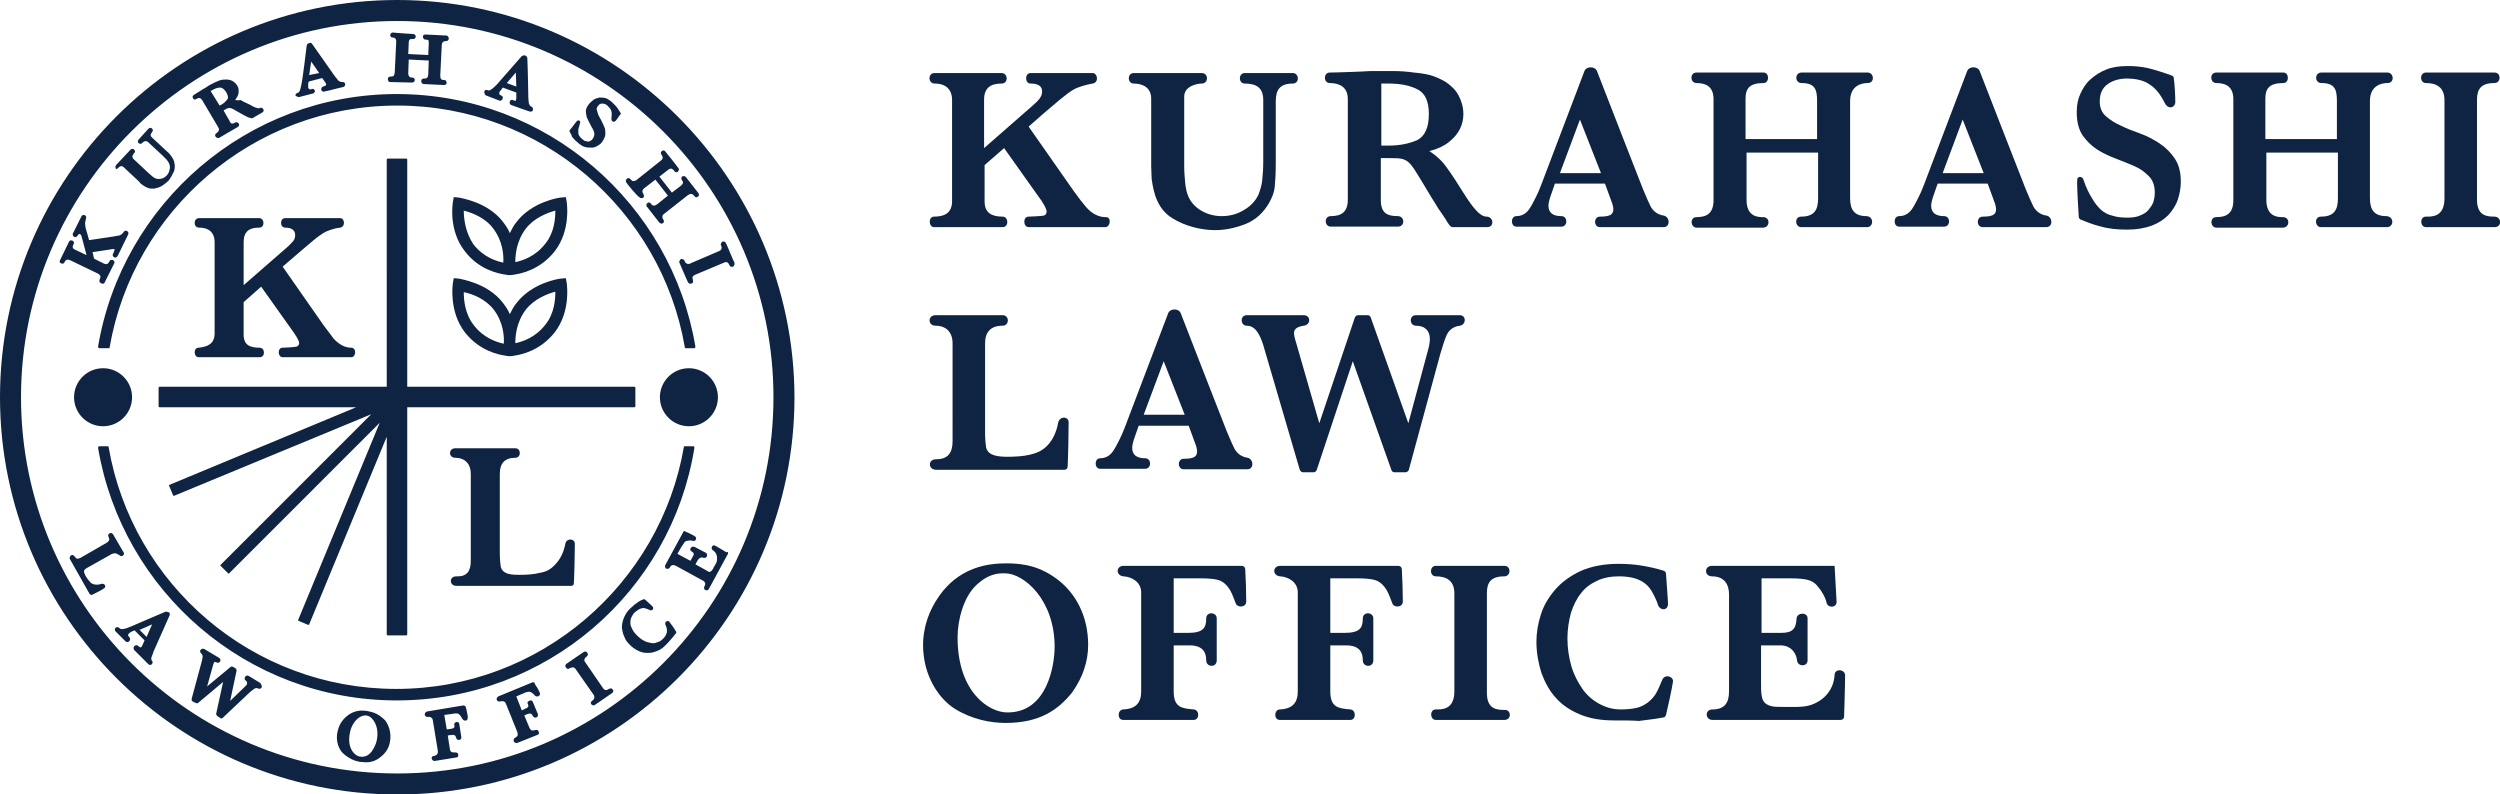
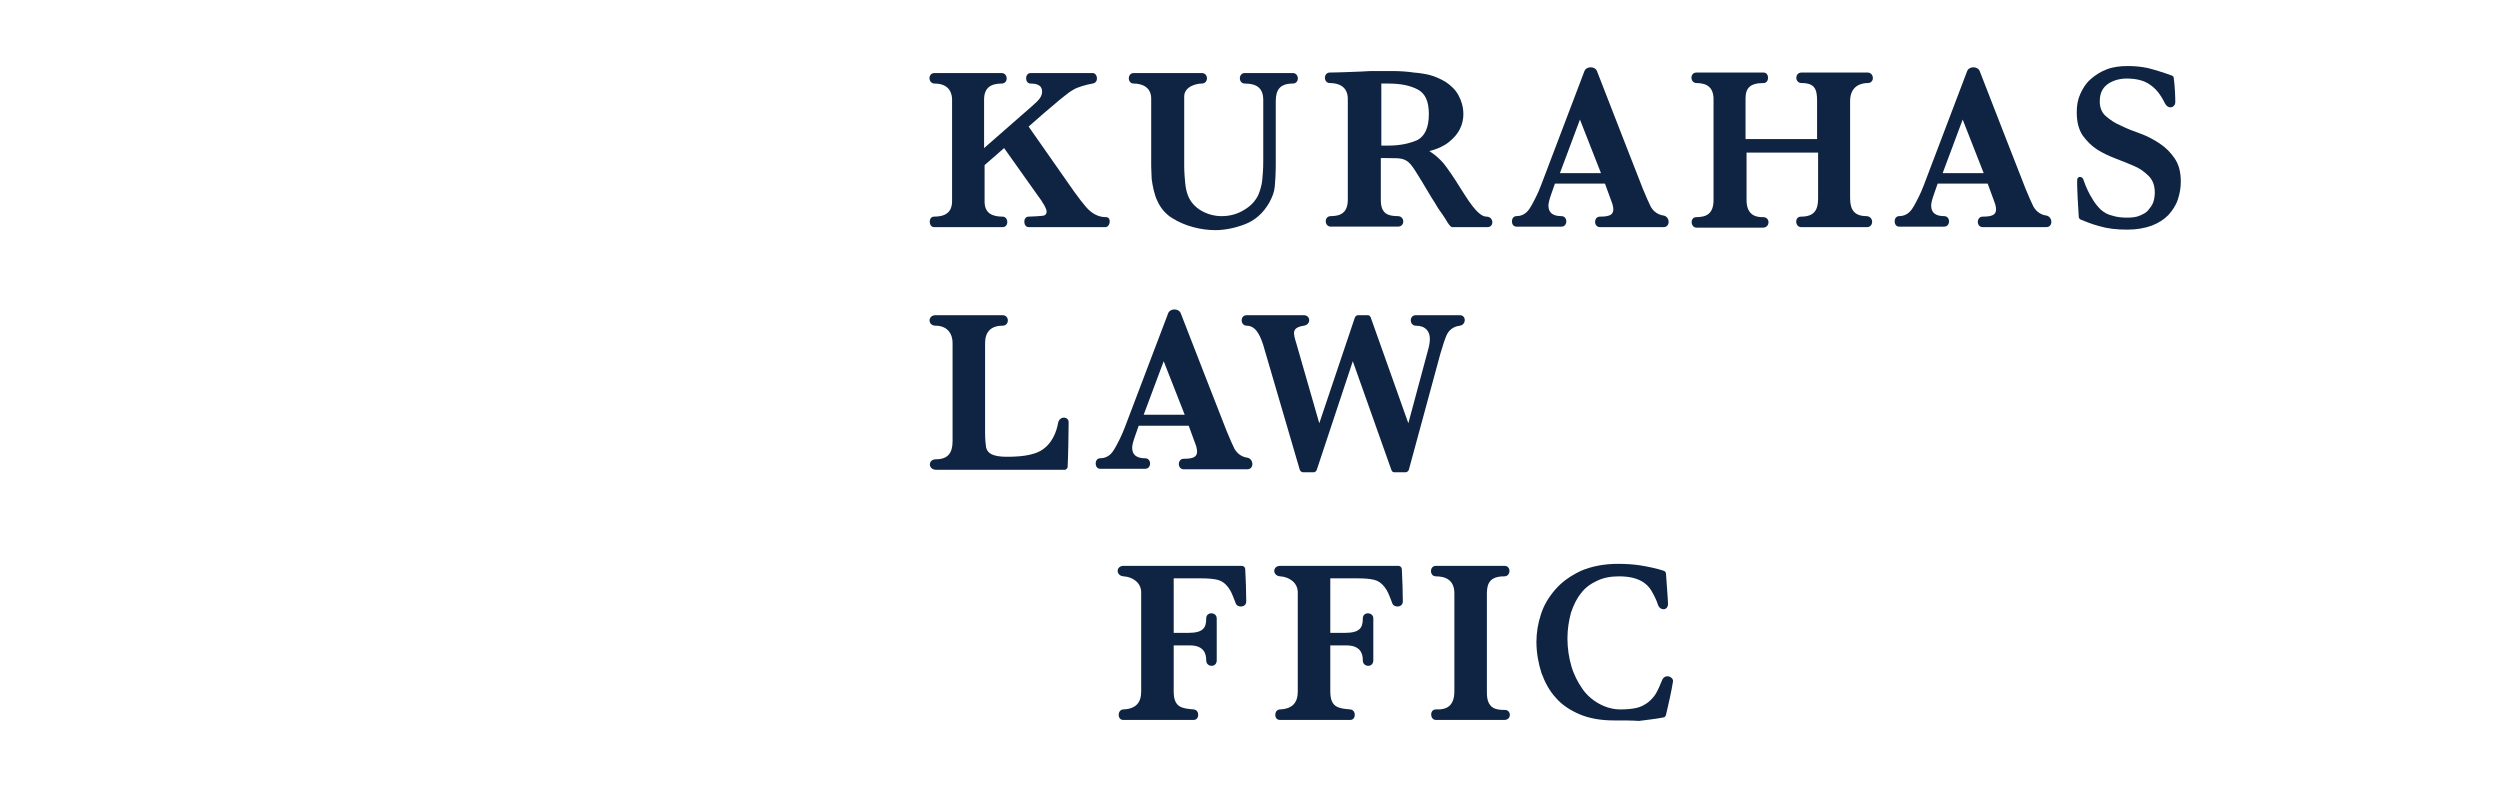
<svg xmlns="http://www.w3.org/2000/svg" version="1.1" id="design" x="0px" y="0px" viewBox="0 0 499.7 158.7" style="enable-background:new 0 0 499.7 158.7;" xml:space="preserve">
  <style type="text/css">
	.st0{fill:#0F2442;}
</style>
  <g>
    <g>
      <g>
        <path class="st0" d="M249.3,93.8c-1,0-12,0-12.7,0c-1.3,0-1.3-2.1,0-2.1c2.1,0,3.1-0.4,2.5-2.5l-1.5-4.1h-10l-0.7,2     c-0.4,1.1-0.6,1.9-0.6,2.4c0,1.5,1,2.1,2.6,2.1c1.3,0,1.3,2.1,0,2.1c-1.9,0-7,0-9,0c-1.2,0-1.2-2.1,0-2.1c1.7,0,2.5-1.2,3-2.1     c0.5-0.9,1.3-2.4,1.9-4c0,0,8.3-21.9,8.7-22.9c0.4-1,2.1-1,2.5,0c2,5.2,9.2,23.6,9.2,23.6c0.7,1.7,1.2,2.8,1.5,3.4     c0.3,0.6,1.1,1.7,2.7,1.9C250.6,91.8,250.7,93.8,249.3,93.8z M236.8,82.9l-4.2-10.7l-4,10.7H236.8z" />
        <path class="st0" d="M213.6,84.4c0,2.1-0.1,7-0.2,8.9c0,0.3-0.3,0.6-0.6,0.6h-25.7c-1.6,0-1.7-2.1,0-2.1c2.3,0,3.3-1.2,3.3-3.6     V68.6c0-2.2-1.3-3.5-3.4-3.5c-1.6,0-1.6-2.1,0-2.1c0.6,0,12.6,0,13.4,0c1.4,0,1.4,2.1,0,2.1c-2.4,0-3.5,1.3-3.5,3.5v17.8     c0,1.4,0.1,2.4,0.2,3c0.1,0.6,0.5,1.1,1.1,1.4c0.6,0.3,1.6,0.5,3,0.5c1.7,0,3.3-0.1,4.6-0.4c1.3-0.3,2.4-0.7,3.5-1.8     c1.1-1.1,1.9-2.8,2.2-4.6C211.8,83.1,213.6,83.2,213.6,84.4z" />
        <path class="st0" d="M291.8,65.1c-1.7,0.2-2.4,1.3-2.7,2c-0.3,0.7-0.7,1.9-1.2,3.6l-6.3,23.2c-0.1,0.3-0.4,0.5-0.7,0.5h-2.2     c-0.3,0-0.5-0.2-0.6-0.5l-7.7-21.7l-7.2,21.7c-0.1,0.3-0.4,0.5-0.6,0.5h-2.1c-0.3,0-0.6-0.2-0.7-0.5l-7-23.9     c-0.4-1.5-0.8-2.5-1.2-3.2c-0.4-0.7-1.1-1.7-2.4-1.7c-1.3,0-1.4-2.1,0-2.1c0.7,0,10.3,0,11.4,0c1.4,0,1.5,1.9,0,2.1     c-2.5,0.4-2.1,1.5-1.5,3.5l4.6,16l7.1-21.1c0.1-0.3,0.4-0.5,0.6-0.5h2c0.3,0,0.5,0.2,0.6,0.5l7.5,21.1l3.9-14.5     c0.3-1,0.4-1.8,0.4-2.4c0-1.4-0.8-2.6-2.8-2.6c-1.3,0-1.4-2.1,0-2.1c2,0,7.6,0,8.8,0C293.1,63,293.1,64.9,291.8,65.1z" />
      </g>
      <g>
        <path class="st0" d="M220.9,45.4c-3.6,0-12.1,0-15.3,0c-1.1,0-1.2-2.1,0-2.1c0.3,0,2.5-0.1,3-0.2c0.4-0.1,0.6-0.4,0.6-0.8     c0-0.5-0.6-1.7-1.9-3.4l-6.6-9.3l-3.9,3.4v7.3c0,2.3,1.5,3,3.6,3c1.2,0,1.3,2.1,0,2.1c-3.1,0-10.3,0-13.7,0c-1.1,0-1.2-2.1,0-2.1     c2.2,0,3.6-0.8,3.6-3.1V19.9c0-0.9-0.3-3.2-3.5-3.2c-1.3,0-1.4-2.1,0-2.1c3.4,0,9.9,0,13.4,0c1.3,0,1.4,2.1,0,2.1     c-2.1,0-3.5,0.8-3.5,3.2v9.7l9.6-8.4c0.7-0.6,1.2-1.1,1.5-1.5c0.3-0.4,0.5-0.9,0.5-1.4c0-1.1-0.8-1.6-2.3-1.6     c-1.2,0-1.2-2.1,0-2.1c3.2,0,9.4,0,12.4,0c1,0,1.3,1.9,0,2.1c-1.3,0.2-3.2,0.8-3.8,1.2c-0.7,0.4-1.4,0.9-2.1,1.5     c-0.8,0.6-2,1.7-3.7,3.1l-3.2,2.8l9.1,13c1,1.4,1.8,2.4,2.4,3.1c1.3,1.5,2.7,2,3.9,2C222.2,43.3,222,45.4,220.9,45.4z" />
        <path class="st0" d="M258.4,16.7c-2.5,0-3.4,1.2-3.4,3.5v12.4c0,2.1-0.1,3.7-0.2,4.7c-0.1,1.1-0.5,2.1-1.1,3.2     c-1.2,2.1-2.8,3.5-4.8,4.3c-2.1,0.8-4.1,1.2-6,1.2c-1.4,0-2.9-0.2-4.4-0.6c-1.5-0.4-2.9-1-4.2-1.8c-1.3-0.8-2.3-2-2.9-3.3     c-0.4-0.8-0.6-1.5-0.8-2.3c-0.2-0.8-0.3-1.5-0.4-2.2c0-0.7-0.1-1.6-0.1-2.6l0-13.5c0-2.2-1.7-3-3.5-3c-1.3,0-1.3-2.1,0-2.1     c1.2,0,12.8,0,13.6,0c1.4,0,1.4,2.1,0,2.1c-1.1,0-3.5,0.6-3.5,2.6v13.8c0,1.3,0.1,2.5,0.2,3.5c0.1,1,0.3,1.9,0.6,2.6     c0.5,1.2,1.4,2.2,2.6,2.9c1.2,0.7,2.6,1.1,4.1,1.1c1.6,0,3.1-0.4,4.4-1.2c1.4-0.8,2.3-1.8,2.9-3c0.4-1,0.7-2,0.8-3     c0.1-1,0.2-2.3,0.2-3.7V20c0-2.4-1.3-3.3-3.7-3.3c-1.3,0-1.3-2.1,0-2.1c2.2,0,7.5,0,9.6,0C259.7,14.6,259.8,16.7,258.4,16.7z" />
        <path class="st0" d="M297.3,45.4c-0.5,0-7,0-7,0c-0.4,0-0.9-0.8-1.3-1.5c-0.4-0.6-0.9-1.4-1.5-2.2c-0.5-0.9-1-1.6-1.3-2.1     l-2.1-3.5c-0.9-1.5-1.6-2.6-2.1-3.2c-0.5-0.6-1-0.9-1.6-1.1c-0.6-0.2-1.7-0.2-3.1-0.2H276v8.4c0,2.7,1.4,3.2,3.4,3.2     c1.4,0,1.5,2.1,0,2.1c-1.2,0-12.5,0-13.4,0c-1.3,0-1.4-2.1,0-2.1c2,0,3.4-0.7,3.4-3.3V19.8c0-2.5-1.8-3.2-3.6-3.2     c-1.3,0-1.3-2.1,0-2.1c1.5,0,6.3-0.2,6.3-0.2c0.5,0,1.2-0.1,1.9-0.1c0.7,0,1.4,0,2,0c0.5,0,1.2,0,2.3,0c1.5,0,3,0.1,4.3,0.3     c1.3,0.1,2.4,0.3,3.2,0.5c1.1,0.3,2.2,0.8,3.2,1.4c1,0.7,1.9,1.5,2.5,2.6c0.6,1.1,1,2.4,1,3.8c0,1-0.2,2-0.7,3s-1.2,1.8-2.2,2.6     c-1,0.8-2.3,1.4-3.9,1.8c1.1,0.7,2,1.5,2.8,2.4c0.8,1,2,2.7,3.6,5.3c1,1.5,3.2,5.4,5,5.4C298.6,43.3,298.7,45.4,297.3,45.4z      M285.6,22.8c0-2.5-0.7-4.1-2.2-4.9c-1.5-0.8-3.4-1.2-5.9-1.2c-0.3,0-0.6,0-0.8,0c-0.2,0-0.4,0-0.6,0v12.4h1.4     c2.3,0,4.2-0.4,5.8-1.1C284.8,27.2,285.6,25.5,285.6,22.8z" />
        <path class="st0" d="M332.5,45.4c-1,0-12,0-12.7,0c-1.3,0-1.3-2.1,0-2.1c2.1,0,3.1-0.4,2.5-2.5l-1.5-4.1h-10l-0.7,2     c-0.4,1.1-0.6,1.9-0.6,2.4c0,1.5,1,2.1,2.6,2.1c1.3,0,1.3,2.1,0,2.1c-1.9,0-7,0-9,0c-1.2,0-1.2-2.1,0-2.1c1.7,0,2.5-1.2,3-2.1     c0.5-0.9,1.3-2.4,1.9-4c0,0,8.3-21.9,8.7-22.9c0.4-1,2.1-1,2.5,0c2,5.2,9.2,23.6,9.2,23.6c0.7,1.7,1.2,2.8,1.5,3.4     c0.3,0.6,1.1,1.7,2.7,1.9C333.8,43.4,333.9,45.4,332.5,45.4z M320,34.6l-4.2-10.7l-4,10.7H320z" />
        <path class="st0" d="M409,45.4c-1,0-12,0-12.7,0c-1.3,0-1.3-2.1,0-2.1c2.1,0,3.1-0.4,2.5-2.5l-1.5-4.1h-10l-0.7,2     c-0.4,1.1-0.6,1.9-0.6,2.4c0,1.5,1,2.1,2.6,2.1c1.3,0,1.3,2.1,0,2.1c-1.9,0-7,0-9,0c-1.2,0-1.2-2.1,0-2.1c1.7,0,2.5-1.2,3-2.1     s1.3-2.4,1.9-4c0,0,8.3-21.9,8.7-22.9c0.4-1,2.1-1,2.5,0c2,5.2,9.2,23.6,9.2,23.6c0.7,1.7,1.2,2.8,1.5,3.4     c0.3,0.6,1.1,1.7,2.7,1.9C410.3,43.4,410.4,45.4,409,45.4z M396.5,34.6l-4.2-10.7l-4,10.7H396.5z" />
-         <path class="st0" d="M477.1,45.4c-0.8,0-12.5,0-13.2,0c-1.2,0-1.4-2.1,0-2.1c2.6,0,3.4-1.3,3.4-3.6v-9.2H453v9.5     c0,3.4,2.4,3.4,3.3,3.4c1.5,0,1.4,2.1,0,2.1c-1.1,0-12.3,0-13.3,0c-1.2,0-1.4-2.1,0-2.1c2,0,3.4-0.7,3.4-3.4V19.8     c0-2.3-1.3-3.2-3.4-3.2c-1.3,0-1.4-2.1,0-2.1c1,0,12.5,0,13.4,0c1.2,0,1.2,2.1,0,2.1c-2.7,0-3.6,1-3.6,3.1v8.1h14.3v-7.6     c0-2.3-0.4-3.6-3.1-3.6c-1.4,0-1.4-2.1,0-2.1c1.1,0,12.1,0,13.2,0c1.3,0,1.5,2.1,0,2.1c-1.2,0-3.5,0.5-3.5,3.6v19.4     c0,2.4,0.9,3.6,3.3,3.6C478.6,43.3,478.5,45.4,477.1,45.4z" />
        <path class="st0" d="M373.2,45.4c-0.8,0-12.5,0-13.2,0c-1.2,0-1.4-2.1,0-2.1c2.6,0,3.4-1.3,3.4-3.6v-9.2h-14.3v9.5     c0,3.4,2.4,3.4,3.3,3.4c1.5,0,1.4,2.1,0,2.1c-1.1,0-12.3,0-13.3,0c-1.2,0-1.4-2.1,0-2.1c2,0,3.4-0.7,3.4-3.4V19.8     c0-2.3-1.3-3.2-3.4-3.2c-1.3,0-1.4-2.1,0-2.1c1,0,12.5,0,13.4,0c1.2,0,1.2,2.1,0,2.1c-2.7,0-3.6,1-3.6,3.1v8.1h14.3v-7.6     c0-2.3-0.4-3.6-3.1-3.6c-1.4,0-1.4-2.1,0-2.1c1.1,0,12.1,0,13.2,0c1.3,0,1.5,2.1,0,2.1c-1.2,0-3.5,0.5-3.5,3.6v19.4     c0,2.4,0.9,3.6,3.3,3.6C374.6,43.3,374.5,45.4,373.2,45.4z" />
-         <path class="st0" d="M498.6,45.4c-0.8,0-12.8,0-13.7,0c-1.2,0-1.3-2.1,0-2.1c1,0,3.7,0.2,3.7-3.6V20c0-2.7-1.8-3.4-3.7-3.4     c-1.3,0-1.3-2.1,0-2.1c0.5,0,12.7,0,13.7,0c1.4,0,1.3,2.1,0,2.1c-2.8,0-3.5,1.3-3.5,3.4v19.9c0,3.2,1.9,3.4,3.5,3.4     C500,43.3,500.2,45.4,498.6,45.4z" />
        <g>
          <path class="st0" d="M434.8,20.4c0,1.1-1.4,1.6-2.1,0.2c-0.9-1.8-1.8-2.9-3-3.7c-1.1-0.8-2.7-1.2-4.6-1.2      c-1.5,0-2.8,0.4-3.8,1.1c-1.1,0.8-1.6,1.9-1.6,3.5c0,1.2,0.4,2.2,1.2,2.9c0.8,0.7,1.8,1.4,3,1.9c1.2,0.6,2.5,1.1,3.9,1.6      c1.4,0.5,2.7,1.2,3.9,2c1.2,0.8,2.2,1.8,3,3c0.8,1.2,1.2,2.7,1.2,4.6c0,1.2-0.2,2.4-0.6,3.6c-0.4,1.2-1.1,2.2-1.9,3.1      c-0.9,0.9-2,1.6-3.3,2.1c-1.4,0.5-3,0.8-4.9,0.8c-2.1,0-3.9-0.2-5.6-0.7c-1.5-0.4-2.7-0.9-3.7-1.3c-0.2-0.1-0.4-0.3-0.4-0.6      c-0.1-1.6-0.4-6.2-0.3-7.4c0-0.7,1.1-0.8,1.3,0.2c0.4,1.2,1.1,2.7,1.7,3.6c0.5,0.9,1.1,1.6,1.7,2.2c0.7,0.6,1.4,1,2.3,1.2      c0.9,0.3,1.9,0.4,3,0.4c1,0,1.8-0.1,2.5-0.4c0.7-0.3,1.3-0.6,1.7-1.1c0.4-0.5,0.8-1,1-1.6c0.2-0.6,0.3-1.3,0.3-1.9      c0-1.4-0.4-2.5-1.2-3.3c-0.8-0.8-1.7-1.5-2.9-2c-1.1-0.5-2.4-1-3.7-1.5c-1.3-0.5-2.6-1.1-3.7-1.8c-1.1-0.7-2.1-1.7-2.9-2.8      c-0.8-1.2-1.2-2.7-1.2-4.7c0-1.3,0.2-2.5,0.7-3.6c0.5-1.1,1.1-2.1,2-2.9c0.9-0.8,1.9-1.5,3.2-2c1.2-0.5,2.7-0.7,4.3-0.7      c1.3,0,2.6,0.1,4,0.4c1.2,0.3,3.2,0.9,4.8,1.5c0.3,0.1,0.4,0.3,0.4,0.6C434.7,17,434.8,19.4,434.8,20.4z" />
        </g>
      </g>
      <g>
        <path class="st0" d="M300.7,143.9c-0.8,0-12.8,0-13.7,0c-1.2,0-1.3-2.1,0-2.1c1,0,3.7,0.2,3.7-3.6v-19.6c0-2.7-1.8-3.4-3.7-3.4     c-1.3,0-1.3-2.1,0-2.1c0.5,0,12.7,0,13.7,0c1.4,0,1.3,2.1,0,2.1c-2.8,0-3.5,1.3-3.5,3.4v19.9c0,3.2,1.9,3.4,3.5,3.4     C302.1,141.8,302.2,143.9,300.7,143.9z" />
        <path class="st0" d="M249.1,120.2c0,1.3-1.8,1.3-2.1,0.4c-0.7-1.8-0.9-2.4-1.5-3.2c-0.6-0.8-1.3-1.3-2.1-1.5     c-0.8-0.2-1.9-0.3-3.3-0.3h-5.5v10.9h2.9c3.1,0,3.6-1.1,3.6-2.9c0-1.4,2.1-1.3,2.1,0c0,2.5,0,8,0,8.4c0,1.5-2.1,1.4-2.1,0     c0-1.4-0.5-3-3.3-3h-3.2v9.2c0,3.2,1.6,3.4,4,3.6c1.2,0.1,1.2,2.1,0,2.1c-2.4,0-11.5,0-14.1,0c-1.2,0-1.2-2,0-2.1     c2.6-0.1,3.6-1.4,3.6-3.6v-19.8c0-2-1.8-3.1-3.5-3.2c-1.6-0.1-1.6-2.1,0-2.1h23.6c0.4,0,0.7,0.3,0.7,0.7     C249,115.3,249.1,118.7,249.1,120.2z" />
        <path class="st0" d="M280.4,120.2c0,1.3-1.8,1.3-2.1,0.4c-0.7-1.8-0.9-2.4-1.5-3.2c-0.6-0.8-1.3-1.3-2.1-1.5     c-0.8-0.2-1.9-0.3-3.3-0.3h-5.5v10.9h2.9c3.1,0,3.6-1.1,3.6-2.9c0-1.4,2.1-1.3,2.1,0c0,2.5,0,8,0,8.4c0,1.5-2.1,1.4-2.1,0     c0-1.4-0.5-3-3.3-3h-3.2v9.2c0,3.2,1.6,3.4,4,3.6c1.2,0.1,1.2,2.1,0,2.1c-2.4,0-11.5,0-14.1,0c-1.2,0-1.2-2,0-2.1     c2.6-0.1,3.6-1.4,3.6-3.6v-19.8c0-2-1.8-3.1-3.5-3.2c-1.6-0.1-1.6-2.1,0-2.1h23.6c0.4,0,0.7,0.3,0.7,0.7     C280.3,115.3,280.4,118.7,280.4,120.2z" />
-         <path class="st0" d="M368.8,135c0,2-0.2,8.2-0.2,8.2c0,0.4-0.3,0.7-0.7,0.7h-25.6c-1.5,0-1.6-2.1,0-2.1c2.4,0,3.3-1.3,3.3-3.6     v-19.4c0-1.8-0.8-3.6-3.4-3.6c-1.6,0-1.6-2.1,0-2.1c1.9,0,24.5,0,24.5,0s0.3,5.6,0.4,7.2c0,1.2-1.7,1.3-2,0.2     c-0.3-1.3-1.1-2.5-1.7-3.2c-0.6-0.8-1.3-1.2-2.1-1.4c-0.8-0.2-1.9-0.3-3.4-0.3h-5.8v10.9h3.9c2.3,0,3-0.8,3.1-2.9     c0.1-1.2,2.2-1.3,2.2,0c0,2.1,0,6.6,0,8.4c0,1.3-2,1.3-2.1,0c-0.2-1.7-1.4-3-3.3-3h-3.9v7.2c0,1.2,0,2.1,0.1,2.7     c0.1,0.6,0.2,1,0.5,1.4c0.3,0.4,0.7,0.6,1.3,0.8c0.6,0.2,1.5,0.2,2.6,0.2h2.5c1,0,2.1-0.1,3-0.4c2.1-0.7,4.5-2.6,4.7-6     C366.7,133.6,368.8,133.7,368.8,135z" />
        <g>
-           <path class="st0" d="M190.9,141.7c-3.1-1.9-6.4-6.5-6.4-12.8c0-2.6,0.7-6.7,4-10.8c3.8-4.6,8.7-5.5,12.6-5.5      c3.6,0,6.9,0.6,10.5,3.4c3.3,2.6,5.9,7,5.9,12.9c0,3.2-1,6.4-3.2,9.5c-2.8,3.5-6.5,6.1-13.3,6.1      C198,144.5,194.3,143.8,190.9,141.7z M210.8,129.3c0-9.5-6.2-14.7-9.9-14.7c-0.9,0-3-0.2-5.7,2.3c-2.6,2.4-3.8,7-3.8,10.5      c0,11.1,6.4,15,9.9,15C209.4,142.5,210.8,132.8,210.8,129.3z" />
-         </g>
+           </g>
        <g>
          <path class="st0" d="M322.6,144c-2.6,0-4.9-0.4-6.8-1.2s-3.6-1.9-4.8-3.3c-1.3-1.4-2.2-3.1-2.9-5c-0.6-1.9-1-4-1-6.2      c0-1.8,0.3-3.7,0.9-5.5c0.6-1.9,1.6-3.5,2.9-5c1.3-1.5,3-2.7,5.1-3.7c2.1-0.9,4.6-1.4,7.4-1.4c1.6,0,3.1,0.1,4.4,0.3      c1.3,0.2,3.3,0.6,4.8,1.1c0.2,0.1,0.4,0.3,0.4,0.6c0.1,1.5,0.4,5.3,0.4,6c0,1.4-1.6,1.4-2,0.2c-0.3-1-0.9-2.1-1.3-2.8      c-0.4-0.7-1-1.3-1.6-1.7c-0.6-0.4-1.3-0.7-2.1-0.9c-0.8-0.2-1.8-0.3-2.8-0.3c-1.7,0-3.2,0.3-4.4,0.9c-1.3,0.6-2.4,1.4-3.2,2.5      c-0.9,1.1-1.5,2.4-2,3.9c-0.4,1.5-0.7,3.2-0.7,5.1c0,2,0.3,3.9,0.8,5.6c0.5,1.7,1.3,3.2,2.2,4.5c0.9,1.3,2.1,2.3,3.4,3      c1.3,0.7,2.7,1.1,4.2,1.1c1.2,0,2.3-0.1,3.2-0.3c0.9-0.2,1.6-0.6,2.3-1.1c0.6-0.5,1.2-1.1,1.6-1.8c0.4-0.7,0.8-1.6,1.2-2.6      c0.5-1.4,2.3-0.8,2.2,0.2c-0.2,1.4-1,5.1-1.4,6.7c-0.1,0.3-0.3,0.5-0.5,0.5c-1.5,0.3-3.4,0.5-4.9,0.7      C326.3,144,324.5,144,322.6,144z" />
        </g>
      </g>
    </g>
-     <path class="st0" d="M79.4,0C35.6,0,0,35.6,0,79.4c0,43.8,35.6,79.4,79.4,79.4c43.8,0,79.4-35.6,79.4-79.4   C158.7,35.6,123.1,0,79.4,0z M79.4,154.6c-41.5,0-75.2-33.8-75.2-75.2c0-41.5,33.8-75.2,75.2-75.2c41.5,0,75.2,33.8,75.2,75.2   C154.6,120.9,120.9,154.6,79.4,154.6z M126.8,81.4H81.4v45.4c0,0.1-0.1,0.2-0.2,0.2h-3.7c-0.1,0-0.2-0.1-0.2-0.2V87.3l-15.5,37.5   c0,0.1-0.1,0.1-0.2,0.1l-1.9-0.8c-0.1,0-0.1-0.1-0.1-0.2l16.3-39.4l-30.1,30.1c-0.1,0.1-0.1,0.1-0.2,0l-1.5-1.5   c-0.1-0.1-0.1-0.1,0-0.2l30.1-30.1L34.8,99.1c-0.1,0-0.2,0-0.2-0.1l-0.8-1.9c0-0.1,0-0.2,0.1-0.2l37.3-15.5H31.9   c-0.1,0-0.2-0.1-0.2-0.2v-3.7c0-0.1,0.1-0.2,0.2-0.2h45.4V31.9c0-0.1,0.1-0.2,0.2-0.2h3.7c0.1,0,0.2,0.1,0.2,0.2v45.4h45.4   c0.1,0,0.2,0.1,0.2,0.2v3.7C127,81.3,126.9,81.4,126.8,81.4z M92.9,66.4L92.9,66.4c2.9,3.7,6.7,4.5,8.2,4.7c0,0,0.4,0.1,0.8,0.1   c0.4,0,0.8-0.1,0.8-0.1c1.5-0.2,5.3-1,8.2-4.7v0c3.2-4.2,2.4-9.4,2.4-9.7l-0.2-1.1l-1.1,0.1c-0.2,0-5.6,0.8-8.7,4.8   c-0.6,0.7-1,1.5-1.4,2.3c-0.3-0.8-0.8-1.5-1.4-2.3c-3.1-4-8.5-4.7-8.7-4.8l-1.1-0.1l-0.2,1.1C90.5,56.9,89.7,62.2,92.9,66.4z    M105.1,61.9c1.7-2.2,4.4-3.2,5.9-3.6c0,1.6-0.2,4.4-2,6.6c-2,2.6-4.6,3.4-6,3.7C103,67.2,103.2,64.4,105.1,61.9z M98.7,61.9   c1.9,2.5,2.1,5.3,2,6.8c-1.4-0.3-4-1.1-6-3.7v0c-1.8-2.3-2-5.1-2-6.6C94.3,58.7,97,59.7,98.7,61.9z M101.1,54.9   c0,0,0.4,0.1,0.8,0.1c0.4,0,0.8-0.1,0.8-0.1c1.5-0.2,5.3-1,8.2-4.7v0c3.2-4.2,2.4-9.4,2.4-9.7l-0.2-1.1l-1.1,0.1   c-0.2,0-5.6,0.8-8.7,4.8c-0.6,0.7-1,1.5-1.4,2.3c-0.3-0.8-0.8-1.5-1.4-2.3c-3.1-4-8.5-4.7-8.7-4.8l-1.1-0.1l-0.2,1.1   c0,0.2-0.9,5.5,2.4,9.7v0C95.7,53.9,99.6,54.7,101.1,54.9z M105.1,45.7c1.7-2.2,4.4-3.2,5.9-3.6c0,1.6-0.2,4.4-2,6.6   c-2,2.6-4.6,3.4-6,3.7C103,51,103.2,48.2,105.1,45.7z M92.7,42.1c1.6,0.4,4.3,1.4,5.9,3.6c1.9,2.5,2.1,5.3,2,6.8   c-1.4-0.3-4-1.1-6-3.7v0C93,46.4,92.7,43.7,92.7,42.1z M20.6,73.6c3.2,0,5.8,2.6,5.8,5.8c0,3.2-2.6,5.8-5.8,5.8   c-3.2,0-5.8-2.6-5.8-5.8C14.8,76.2,17.4,73.6,20.6,73.6z M137.7,73.6c3.2,0,5.8,2.6,5.8,5.8c0,3.2-2.6,5.8-5.8,5.8   c-3.2,0-5.8-2.6-5.8-5.8C131.9,76.2,134.5,73.6,137.7,73.6z M42.9,66.6V48.4c0-0.8-0.2-2.9-3.1-2.9c-1.2,0-1.2-1.9,0-1.9   c3.1,0,8.8,0,12,0c1.1,0,1.2,1.9,0,1.9c-1.9,0-3.1,0.7-3.1,2.9v8.6l8.6-7.5c0.6-0.5,1-1,1.3-1.3c0.3-0.4,0.4-0.8,0.4-1.2   c0-1-0.7-1.5-2-1.5c-1.1,0-1.1-1.9,0-1.9c2.8,0,8.4,0,11,0c0.9,0,1.1,1.7,0,1.9c-1.2,0.1-2.8,0.7-3.4,1.1C64,47,63.4,47.4,62.7,48   c-0.7,0.6-1.8,1.5-3.3,2.8l-2.9,2.5l8.1,11.6c0.9,1.2,1.6,2.1,2.1,2.8c1.2,1.3,2.4,1.8,3.5,1.8c1.1,0,1,1.9,0,1.9   c-3.2,0-10.8,0-13.7,0c-1,0-1.1-1.9,0-1.9c0.3,0,2.3-0.1,2.7-0.2c0.4-0.1,0.6-0.4,0.6-0.7c0-0.5-0.6-1.5-1.7-3l-5.9-8.3l-3.5,3.1   v6.5c0,2.1,1.3,2.6,3.2,2.6c1.1,0,1.2,1.9,0,1.9c-2.7,0-9.2,0-12.2,0c-1,0-1.1-1.9,0-1.9C41.7,69.3,42.9,68.6,42.9,66.6z    M94.1,112.1V94.7c0-2-1.2-3.2-3.1-3.2c-1.4,0-1.4-1.9,0-1.9c0.5,0,11.2,0,12,0c1.2,0,1.2,1.9,0,1.9c-2.1,0-3.1,1.1-3.1,3.2v15.9   c0,1.2,0.1,2.1,0.2,2.7c0.1,0.5,0.5,1,1,1.2c0.5,0.3,1.4,0.4,2.7,0.4c1.6,0,2.9-0.1,4.1-0.4c1.2-0.2,2.1-0.6,3.1-1.7   c1-1,1.7-2.5,2-4.1c0.2-1.2,1.9-1.1,1.9,0c0,1.8-0.1,6.3-0.2,7.9c0,0.3-0.2,0.5-0.5,0.5H91.2c-1.4,0-1.5-1.9,0-1.9   C93.3,115.3,94.1,114.2,94.1,112.1z M14,52c-0.2-0.1-0.4-0.1-0.6-0.1c-0.2,0.1-0.4,0.2-0.5,0.5c-0.1,0.2-0.2,0.3-0.4,0.3   c-0.2,0-0.4-0.1-0.5-0.2c-0.1-0.1-0.1-0.3,0-0.5l1.8-3.7c0.1-0.3,0.4-0.3,0.7-0.2c0.2,0.1,0.4,0.4,0.2,0.7   c-0.3,0.6-0.2,0.9,0.3,1.1l2.3,1.1l-0.9-3.4c-0.1-0.3-0.1-0.4-0.2-0.6c-0.1-0.1-0.1-0.2-0.2-0.2c-0.1-0.1-0.2,0-0.2,0   c-0.1,0-0.2,0.2-0.3,0.3c-0.1,0.2-0.2,0.2-0.4,0.3c-0.2,0-0.4-0.1-0.5-0.3c-0.1-0.1-0.1-0.3,0-0.5l1.7-3.4c0.1-0.2,0.4-0.3,0.6-0.2   c0.3,0.1,0.4,0.4,0.3,0.6c-0.1,0.4-0.2,0.9-0.2,1.1c0,0.2,0.1,0.5,0.1,0.8c0.1,0.3,0.2,0.8,0.4,1.4l0.3,1.1l4.7-0.7   c0.6-0.1,1-0.2,1.2-0.2c0.5-0.1,0.8-0.4,1-0.7c0.1-0.2,0.2-0.2,0.4-0.3c0.2,0,0.4,0.1,0.5,0.3c0.1,0.1,0.1,0.3,0,0.5l-2.1,4.3   c-0.1,0.1-0.2,0.2-0.4,0.3c-0.2,0-0.4-0.1-0.5-0.3c-0.1-0.1-0.1-0.3,0-0.5c0.1-0.1,0.3-0.7,0.3-0.8c0-0.1,0-0.1,0-0.1   c0,0-0.2-0.1-1.1,0.1l-3.3,0.5l0.3,1.3l2,1c0.5,0.2,0.8,0.1,1.1-0.5c0.1-0.3,0.4-0.3,0.7-0.2c0.2,0.1,0.4,0.4,0.2,0.7l-1.9,3.8   c-0.1,0.2-0.2,0.2-0.4,0.2c-0.1,0-0.2,0-0.3-0.1c-0.3-0.1-0.4-0.4-0.3-0.7c0.3-0.6,0.2-0.9-0.3-1.2L14,52z M23.1,33.5   c-0.1-0.2,0-0.3,0.1-0.5c0.3-0.3,2.7-2.9,2.9-3.1c0.2-0.2,0.6-0.2,0.7,0c0.2,0.2,0.3,0.5,0,0.7c-0.1,0.1-0.2,0.3-0.3,0.5   c-0.1,0.2,0,0.4,0.1,0.6l3.1,2.9c0.3,0.3,0.6,0.5,0.8,0.7c0.2,0.2,0.5,0.3,0.7,0.4c0.3,0.1,0.7,0.1,1.1,0c0.4-0.1,0.7-0.3,1-0.6   c0.3-0.3,0.5-0.7,0.6-1.2c0.1-0.4,0.1-0.8-0.1-1.2c-0.1-0.3-0.3-0.5-0.5-0.8c-0.2-0.2-0.5-0.5-0.8-0.8l-2.8-2.6   c-0.4-0.4-0.8-0.4-1.3,0.1c-0.2,0.2-0.5,0.2-0.7,0c-0.2-0.2-0.2-0.5,0-0.7l2-2.2c0.2-0.2,0.5-0.2,0.7,0c0.2,0.2,0.2,0.5,0,0.7   c-0.4,0.5-0.4,0.8,0.1,1.2l2.8,2.6c0.5,0.4,0.8,0.8,1,1.1c0.2,0.3,0.4,0.6,0.5,1c0.2,0.7,0.2,1.5-0.1,2.1c-0.3,0.6-0.6,1.2-1,1.7   c-0.3,0.3-0.7,0.6-1.1,0.9c-0.4,0.3-0.9,0.5-1.4,0.6c-0.2,0.1-0.4,0.1-0.7,0.1c-0.3,0-0.6,0-0.8-0.1c-0.3-0.1-0.5-0.2-0.7-0.3   c-0.2-0.1-0.4-0.3-0.6-0.4c-0.2-0.1-0.4-0.3-0.6-0.6l-3.1-2.9c-0.4-0.4-0.9-0.1-1.1,0.2c-0.1,0.1-0.3,0.2-0.5,0.2   C23.3,33.9,23.1,33.7,23.1,33.5z M39.2,19.8c0.3-0.2,0.5-0.2,0.7-0.2c0.2,0,0.3,0.2,0.5,0.4l3.2,5.4c0.3,0.5,0.2,0.8-0.3,1.2   C43.1,26.7,43,26.9,43,27c0,0.2,0.1,0.4,0.3,0.5c0.1,0,0.2,0.1,0.3,0.1c0.1,0,0.2,0,0.3-0.1c0.2-0.1,3.2-1.9,3.6-2.1   c0.2-0.1,0.3-0.3,0.3-0.4c0-0.2-0.1-0.4-0.3-0.5c-0.2-0.1-0.4-0.1-0.5,0c-0.3,0.2-0.5,0.2-0.6,0.2c-0.2,0-0.4-0.2-0.5-0.5l-1.2-2.1   l0.1-0.1c0.4-0.2,0.7-0.4,0.8-0.4c0.2,0,0.3,0,0.5,0c0.2,0.1,0.6,0.2,1,0.5l1.8,1c0.3,0.1,0.5,0.3,0.8,0.4l0.1,0   c0.3,0.1,0.5,0.2,0.7,0.1l1.9-1.1c0.2-0.1,0.3-0.3,0.3-0.4c0-0.2-0.1-0.4-0.3-0.5c-0.2-0.1-0.3-0.1-0.5,0c-0.3,0.2-1.4-0.3-1.8-0.6   l-0.2-0.1c-0.9-0.4-1.5-0.7-1.8-0.9C47.5,20.1,47.3,20,47,20c0.2-0.3,0.4-0.6,0.5-0.8c0.2-0.4,0.2-0.8,0.2-1.1c0-0.4-0.1-0.7-0.3-1   c-0.2-0.4-0.6-0.7-0.9-0.9c-0.4-0.2-0.8-0.3-1.2-0.3c-0.4,0-0.8,0-1.2,0.1c-0.2,0.1-0.6,0.2-1,0.4c-0.4,0.2-0.8,0.4-1.2,0.6   c-0.3,0.2-0.5,0.3-0.6,0.4c-0.2,0.1-0.3,0.2-0.5,0.3c-0.2,0.1-0.4,0.2-0.5,0.3c0,0-1.3,0.8-1.6,1c-0.1,0.1-0.2,0.2-0.2,0.3   c0,0.1,0,0.2,0.1,0.4C38.7,19.9,39,20,39.2,19.8z M42.1,18.2c0,0,0.1-0.1,0.2-0.1c0.6-0.4,1.2-0.6,1.7-0.6c0,0,0,0,0,0   c0.4,0,0.8,0.3,1.2,0.9c0.4,0.7,0.5,1.2,0.2,1.5c-0.3,0.4-0.7,0.8-1.3,1.1l-0.2,0.1L42.1,18.2C42.1,18.2,42.1,18.2,42.1,18.2z    M59.7,19.4c0,0,0.1,0,0.1,0l2.7-0.7c0.2,0,0.3-0.2,0.4-0.3c0.1-0.2,0-0.4-0.1-0.5c-0.1-0.1-0.3-0.2-0.5-0.1   c-0.2,0.1-0.4,0.1-0.5,0c-0.1-0.1-0.1-0.1-0.2-0.3c0-0.1,0-0.3,0-0.7l0.1-0.5l2.7-0.7l0.7,1c0.1,0.2,0.1,0.3,0.1,0.4   c-0.1,0.1-0.3,0.2-0.6,0.3c-0.3,0.1-0.4,0.3-0.4,0.6c0.1,0.3,0.3,0.5,0.6,0.4c0.1,0,1.8-0.4,2.9-0.7l0.9-0.2   c0.3-0.1,0.4-0.3,0.4-0.6c0-0.2-0.3-0.5-0.6-0.4c-0.3,0-0.5-0.1-0.8-0.3c-0.1-0.2-0.4-0.5-0.7-0.9c0,0-3.5-5-4.5-6.4   c-0.1-0.2-0.4-0.3-0.6-0.2c-0.3,0.1-0.4,0.2-0.5,0.5c0,0.3-0.9,7.2-1,7.5c-0.1,0.5-0.2,1-0.3,1.3c-0.1,0.3-0.2,0.6-0.6,0.7   c-0.3,0.1-0.4,0.3-0.3,0.6C59.3,19.2,59.5,19.4,59.7,19.4z M62.2,12.3l1.6,2.3L61.8,15L62.2,12.3z M97.2,19.1l2.6,1   c0.2,0.1,0.3,0,0.5-0.1c0.1-0.1,0.2-0.3,0.2-0.5c0-0.2-0.1-0.3-0.3-0.4c-0.2-0.1-0.4-0.2-0.4-0.3c0-0.1,0-0.2,0-0.3   c0-0.1,0.1-0.2,0.4-0.6l0.3-0.4l2.7,1l0,1.2c0,0.2-0.1,0.3-0.1,0.4c-0.1,0.1-0.4,0-0.6-0.1c-0.1-0.1-0.3,0-0.4,0   c-0.1,0.1-0.2,0.2-0.2,0.3c-0.1,0.3,0,0.6,0.3,0.7c0.2,0.1,3.4,1.2,3.7,1.3h0c0.1,0,0.1,0,0.2,0c0.2,0,0.4-0.1,0.4-0.3   c0.1-0.2,0-0.6-0.3-0.7c-0.3-0.1-0.4-0.4-0.5-0.7c0-0.2-0.1-0.6-0.1-1.1c0,0-0.1-6.1-0.2-7.9c0-0.2-0.2-0.4-0.4-0.5   c-0.2-0.1-0.5,0-0.7,0.1c-0.2,0.2-4.8,5.5-5,5.7c-0.4,0.4-0.7,0.7-1,0.9c-0.3,0.2-0.5,0.4-0.9,0.2c-0.3-0.1-0.5,0-0.6,0.3   C96.8,18.7,96.9,19,97.2,19.1z M103.1,14.5l0.1,2.8l-1.9-0.7L103.1,14.5z M33,122.3c-0.3,0.1-6.7,2.9-7,3c-0.5,0.2-1,0.4-1.3,0.4   c-0.3,0.1-0.6,0.1-0.9-0.2c-0.2-0.2-0.5-0.2-0.7,0c-0.2,0.2-0.2,0.5,0,0.7l2,2c0.1,0.1,0.3,0.2,0.5,0.1c0.2,0,0.3-0.2,0.4-0.4   c0-0.2,0-0.3-0.1-0.5c-0.2-0.2-0.3-0.3-0.3-0.5c0-0.1,0.1-0.2,0.2-0.3c0.1-0.1,0.2-0.2,0.6-0.4l0.5-0.2l2,2l-0.5,1.1   c-0.1,0.2-0.2,0.3-0.3,0.3c-0.1,0-0.4-0.2-0.5-0.3c-0.1-0.1-0.3-0.2-0.5-0.1c-0.2,0-0.3,0.2-0.4,0.4c0,0.2,0,0.3,0.1,0.5l0.7,0.7   c0.8,0.8,2,2,2.1,2.1c0.1,0.1,0.2,0.2,0.4,0.2c0.1,0,0.2,0,0.3-0.1c0.2-0.2,0.3-0.5,0.1-0.7c-0.2-0.2-0.2-0.5-0.1-0.8   c0.1-0.2,0.2-0.5,0.4-1.1c0,0,2.5-5.6,3.2-7.2c0.1-0.2,0-0.5-0.1-0.6C33.5,122.3,33.2,122.2,33,122.3z M29.3,127.3l-1.4-1.4   l2.5-1.1L29.3,127.3z M125.2,36.5c-0.1-0.1-0.1-0.3-0.1-0.5c0.1-0.2,0.2-0.3,0.4-0.4c0.2,0,0.3,0,0.5,0.2c0.2,0.2,0.4,0.4,0.5,0.4   c0.2,0,0.4,0,0.7-0.2l4.9-3.9c0.4-0.3,0.5-0.7,0.1-1.2c-0.2-0.3-0.1-0.6,0.1-0.7c0.2-0.2,0.5-0.2,0.7,0.1c0.2,0.2,2.4,3,2.6,3.3   c0.2,0.2,0.1,0.5-0.1,0.7c-0.2,0.2-0.5,0.2-0.7-0.1c-0.2-0.3-0.4-0.4-0.6-0.5c-0.2,0-0.3,0-0.6,0.2l-1.8,1.4l2.5,3.2l1.7-1.3   c0.5-0.4,0.7-0.7,0.3-1.2c-0.1-0.1-0.1-0.3-0.1-0.5c0.1-0.2,0.2-0.3,0.4-0.3c0.2,0,0.3,0,0.5,0.2l2.5,3.2c0.2,0.3,0.1,0.6-0.1,0.7   c-0.2,0.2-0.5,0.2-0.7-0.1c-0.1-0.1-0.2-0.3-0.5-0.4c-0.2-0.1-0.5,0-0.8,0.2l-4.7,3.7c-0.3,0.2-0.4,0.4-0.4,0.6   c0,0.2,0,0.4,0.2,0.6c0.2,0.3,0.1,0.6-0.1,0.7c-0.1,0.1-0.2,0.1-0.3,0.1c-0.1,0-0.3-0.1-0.4-0.2v0l-2.5-3.2   c-0.2-0.2-0.1-0.6,0.1-0.7c0.2-0.2,0.5-0.2,0.7,0.1c0.2,0.3,0.4,0.4,0.6,0.4c0.2,0,0.4-0.1,0.7-0.3l2.1-1.7l-2.5-3.2l-2.2,1.7   c-0.3,0.2-0.4,0.5-0.4,0.7c0,0.2,0.2,0.4,0.2,0.5c0.1,0.2,0.2,0.4,0.1,0.5c-0.1,0.2-0.2,0.3-0.4,0.3c-0.2,0-0.4,0-0.5-0.2   C127.5,39.4,125.3,36.7,125.2,36.5z M77.6,16.1c-0.1-0.2-0.1-0.4,0-0.6c0.1-0.1,0.3-0.2,0.4-0.2c0.3,0,0.5,0,0.6-0.1   c0.2-0.1,0.2-0.3,0.3-0.7l0.3-6.2c0-0.5-0.2-0.8-0.8-0.8C78.1,7.5,78,7.2,78,7c0-0.2,0.2-0.5,0.5-0.5c0,0,0,0,0,0l1.1,0.1   c1.2,0.1,2.8,0.2,3,0.2c0.3,0,0.5,0.3,0.5,0.5c0,0.3-0.2,0.5-0.5,0.5c-0.4,0-0.6,0-0.7,0.1c-0.1,0.1-0.2,0.3-0.2,0.6l-0.1,2.3   l4,0.2l0.1-2.2c0-0.4,0-0.6-0.1-0.8C85.5,8,85.3,7.9,85,7.9c-0.2,0-0.3-0.1-0.4-0.3c-0.1-0.2-0.1-0.4,0-0.5   c0.1-0.2,0.3-0.2,0.5-0.2l4.1,0.2c0.3,0,0.5,0.3,0.5,0.6c0,0.3-0.2,0.5-0.5,0.5c-0.4,0-0.9,0.1-0.9,0.9l-0.3,6   c0,0.7,0.2,0.9,0.8,0.9c0.2,0,0.4,0.1,0.4,0.3c0.1,0.2,0.1,0.4,0,0.5c-0.1,0.1-0.3,0.2-0.4,0.2c0,0,0,0,0,0l-4.1-0.2   c-0.3,0-0.5-0.3-0.5-0.6c0-0.3,0.2-0.5,0.5-0.5c0.3,0,0.6,0,0.7-0.2c0.1-0.1,0.2-0.4,0.2-0.7l0.1-2.7l-4-0.2l-0.1,2.7   c0,0.4,0.1,0.6,0.3,0.8c0.2,0.1,0.4,0.1,0.5,0.1c0.4,0,0.5,0.3,0.5,0.5c0,0.3-0.2,0.5-0.6,0.5L78,16.4   C77.8,16.4,77.6,16.3,77.6,16.1z M146.5,53.3c-0.3,0.1-0.6,0-0.7-0.3c-0.3-0.7-0.7-0.7-1.1-0.5l-5.7,2.4c-0.3,0.1-0.5,0.3-0.6,0.5   c0,0.2,0.1,0.4,0.1,0.6c0.1,0.3,0,0.6-0.3,0.7c-0.1,0-0.1,0-0.2,0c-0.2,0-0.4-0.1-0.5-0.3v0c-0.1-0.2-1.6-3.6-1.7-3.9   c-0.1-0.2,0-0.3,0.1-0.5c0.1-0.2,0.3-0.3,0.5-0.2c0.2,0,0.3,0.1,0.4,0.3c0.1,0.2,0.2,0.5,0.5,0.6c0.2,0.1,0.5,0.1,0.8-0.1l5.6-2.4   c0.5-0.2,0.7-0.6,0.4-1.2c-0.1-0.2,0-0.3,0.1-0.5c0.1-0.2,0.3-0.3,0.5-0.2c0.2,0,0.3,0.1,0.4,0.3c0.1,0.1,1.5,3.6,1.7,3.9   C146.9,52.9,146.7,53.2,146.5,53.3z M122.6,138c0,0.2-0.1,0.4-0.2,0.5l-3.5,2.4c-0.1,0.1-0.2,0.1-0.2,0.1c-0.2,0-0.3-0.1-0.5-0.2   c-0.2-0.2-0.1-0.5,0.1-0.7c0.2-0.1,0.4-0.3,0.5-0.6c0-0.2,0-0.5-0.2-0.7l-3.5-5c-0.3-0.5-0.7-0.5-1.3-0.2c-0.2,0.2-0.5,0.1-0.7-0.2   c-0.2-0.2-0.1-0.5,0.1-0.7l3.5-2.4c0.2-0.1,0.3-0.1,0.5,0c0.2,0.1,0.3,0.3,0.3,0.5c0,0.2-0.1,0.3-0.2,0.4c-0.3,0.2-0.4,0.4-0.5,0.6   c0,0.2,0,0.4,0.2,0.6l3.5,5.1c0.4,0.6,0.8,0.5,1.2,0.2c0.2-0.1,0.4-0.1,0.5-0.1C122.4,137.7,122.5,137.9,122.6,138z M23.1,110.6   c-0.2,0-0.4,0-0.7,0.1l-4.8,2.7c-0.4,0.2-0.6,0.4-0.7,0.5c-0.1,0.1-0.1,0.2-0.1,0.4c0,0.1,0.1,0.4,0.3,0.8c0.3,0.5,0.5,0.8,0.8,1.1   c0.2,0.3,0.5,0.5,0.9,0.6c0.4,0.1,0.9,0.1,1.5-0.1c0.3-0.1,0.6,0.1,0.7,0.3c0.1,0.2,0,0.5-0.2,0.6c-0.4,0.3-1.4,0.8-2,1.1l-0.4,0.2   c-0.1,0-0.1,0-0.2,0c-0.1,0-0.2-0.1-0.3-0.2l-3.9-6.9c-0.2-0.3,0-0.6,0.2-0.8c0.2-0.1,0.5-0.1,0.7,0.2c0.3,0.5,0.6,0.6,1.2,0.3   l5.2-3c0.2-0.1,0.4-0.3,0.5-0.5c0.1-0.2,0-0.4-0.1-0.7c-0.2-0.3,0-0.6,0.2-0.7c0.2-0.1,0.5-0.1,0.7,0.2l2.1,3.6   c0.2,0.3,0,0.6-0.2,0.7c-0.2,0.1-0.5,0.1-0.7-0.2C23.4,110.8,23.3,110.6,23.1,110.6z M52.3,137.4c-0.1,0.2-0.4,0.4-0.7,0.2   c-0.3-0.1-0.6-0.1-0.8,0.1c-0.2,0.1-0.5,0.4-0.9,0.7l-5.4,5.1c-0.1,0.1-0.2,0.1-0.3,0.1c-0.1,0-0.1,0-0.2-0.1l-0.6-0.4   c-0.1-0.1-0.2-0.3-0.2-0.4l1.4-6.4l-5,4.2c-0.1,0.1-0.3,0.1-0.5,0l-0.6-0.3c-0.2-0.1-0.2-0.3-0.2-0.5l2-7.4c0.1-0.4,0.2-0.8,0.2-1   c0-0.1,0-0.5-0.3-0.7c-0.2-0.2-0.3-0.5-0.1-0.7c0.1-0.2,0.4-0.3,0.7-0.2l3,1.8c0.3,0.2,0.3,0.5,0.2,0.7c-0.1,0.2-0.4,0.4-0.7,0.2   c-0.3-0.1-0.4-0.1-0.4-0.1c-0.1,0-0.2,0.3-0.3,0.6l-1.2,4.3c0,0,0,0,0,0l4.7-3.9c0.1-0.1,0.3-0.1,0.5,0l0.5,0.3   c0.1,0.1,0.2,0.3,0.2,0.4l-1.3,6.1c0,0,0,0,0,0l2.8-2.7c0.2-0.2,0.4-0.4,0.5-0.5c0.1-0.2,0.2-0.6-0.2-0.9c-0.2-0.1-0.2-0.3-0.2-0.4   c0-0.2,0.1-0.4,0.3-0.5c0.2-0.1,0.3-0.1,0.5,0l2.3,1.4C52.3,136.9,52.4,137.2,52.3,137.4z M93.2,141.7c0.1,0.5,0.3,1.3,0.3,1.7   c0,0.3-0.1,0.5-0.3,0.6c-0.3,0.1-0.5,0-0.7-0.2c-0.1-0.1-0.1-0.2-0.2-0.3c-0.2-0.3-0.2-0.4-0.4-0.6c-0.2-0.2-0.4-0.3-0.6-0.3   c-0.2,0-0.6,0-1,0.1l-1.5,0.2l0.5,2.9l0.7-0.1c0.9-0.1,0.9-0.4,0.8-0.8c-0.1-0.3,0.2-0.5,0.4-0.6c0.3,0,0.6,0.1,0.6,0.4   c0.1,0.8,0.4,2.4,0.4,2.6c0.1,0.3-0.2,0.6-0.4,0.6c-0.3,0-0.6-0.1-0.6-0.4c-0.1-0.3-0.2-0.7-0.9-0.6l-0.8,0.1l0.4,2.6   c0.1,0.8,0.4,0.8,1.2,0.8c0.3,0,0.5,0.2,0.5,0.5c0,0.3-0.1,0.5-0.4,0.5l-4.3,0.7c0,0,0,0-0.1,0c-0.2,0-0.4-0.2-0.5-0.4   c-0.1-0.3,0.1-0.6,0.4-0.6c0.6-0.1,0.9-0.4,0.8-1.1l-1-6.1c-0.1-0.5-0.6-0.7-1-0.6c-0.4,0-0.6-0.2-0.6-0.5c0-0.2,0.1-0.5,0.5-0.6   l7.2-1.2c0.2,0,0.4,0.1,0.5,0.3L93.2,141.7z M107.9,138.5c0.1,0.2,0,0.5-0.2,0.6c-0.2,0.2-0.5,0.1-0.7,0c-0.1-0.1-0.2-0.2-0.3-0.3   c-0.2-0.2-0.3-0.3-0.5-0.4c-0.2-0.1-0.5-0.2-0.7-0.1c-0.2,0-0.5,0.1-0.9,0.3l-1.4,0.6l1.1,2.8l0.6-0.3c0.8-0.3,0.8-0.6,0.6-1   c-0.1-0.2-0.1-0.4,0.1-0.5c0.1-0.1,0.3-0.2,0.5-0.2c0.2,0,0.3,0.1,0.4,0.3l1,2.4c0.1,0.3,0,0.6-0.3,0.7c-0.2,0.1-0.6,0-0.7-0.3   c-0.1-0.2-0.2-0.3-0.3-0.4c-0.2-0.1-0.4-0.1-0.7,0l-0.7,0.3l1,2.4c0.3,0.7,0.6,0.7,1.3,0.5c0.3-0.1,0.5,0.1,0.6,0.4   c0.1,0.3,0,0.5-0.3,0.6l-4,1.6c-0.1,0-0.1,0-0.2,0c-0.2,0-0.4-0.1-0.5-0.3c-0.1-0.3,0-0.6,0.2-0.7c0.6-0.3,0.7-0.6,0.5-1.2   l-2.3-5.7c-0.2-0.5-0.7-0.5-1.1-0.4c-0.4,0.1-0.6-0.1-0.7-0.3c-0.1-0.2,0-0.5,0.3-0.7l6.8-2.8c0.2-0.1,0.4,0,0.5,0.2l0.1,0.3   C107.4,137.4,107.8,138.2,107.9,138.5z M145.5,110.7l-3.8,7c-0.1,0.2-0.3,0.3-0.4,0.3c0,0,0,0,0,0c-0.2,0-0.4-0.1-0.5-0.2   c-0.1-0.2-0.1-0.4,0-0.6c0.3-0.5,0.2-0.9-0.4-1.2l-5.3-2.9c-0.4-0.2-0.9-0.3-1.2,0.3c-0.1,0.2-0.3,0.3-0.5,0.3   c-0.2,0-0.4-0.1-0.4-0.2c-0.1-0.2-0.1-0.4,0-0.6l3.7-6.8l0.2,0.1c0,0,1.6,0.7,2,1c0.2,0.1,0.3,0.4,0.2,0.6   c-0.1,0.3-0.4,0.4-0.6,0.3c-0.4-0.1-0.8-0.1-1.1,0c-0.3,0-0.4,0.1-0.6,0.3c-0.1,0.2-0.3,0.5-0.6,0.9l-0.8,1.4l2.6,1.4l0.5-0.9   c0.3-0.5,0.2-0.7-0.3-1c-0.3-0.2-0.3-0.5-0.1-0.7c0.1-0.2,0.4-0.3,0.7-0.2l2.3,1.2c0.2,0.1,0.3,0.4,0.2,0.7   c-0.1,0.2-0.4,0.4-0.7,0.3c-0.4-0.2-0.8,0-1.1,0.4l-0.5,0.9l1.8,1c0.3,0.2,0.6,0.3,0.7,0.4c0.1,0.1,0.2,0.1,0.4,0.1   c0.1,0,0.2-0.1,0.3-0.2c0.1-0.1,0.3-0.3,0.4-0.6l0.4-0.7c0.2-0.3,0.3-0.6,0.3-0.8c0.1-0.6,0-1.5-0.8-2c-0.3-0.2-0.3-0.5-0.2-0.7   c0.1-0.3,0.4-0.4,0.7-0.2c0.5,0.3,2.1,1.2,2.2,1.3C145.5,110.2,145.6,110.5,145.5,110.7z M73.8,142.2c-1.7-0.4-3.1-0.1-4.3,0.8   c-1.3,1-1.8,2.2-2,3.1c-0.5,1.9,0.2,3.7,1.1,4.5c1.1,1,2.3,1.5,3,1.6c0.2,0.1,0.5,0.1,0.7,0.1c1.9,0.3,3.1-0.4,3.9-1.1   c0.9-0.7,1.5-1.7,1.7-2.7c0.5-2.2-0.4-3.8-0.9-4.5C75.8,142.8,74.8,142.4,73.8,142.2z M75.3,148c-0.1,0.6-0.5,1.5-1,2.2   c-0.7,0.9-1.5,1.2-2.5,1c-0.9-0.2-2.6-1.7-1.8-5c0.2-1,0.9-2.2,1.8-2.8c0.6-0.4,1.1-0.4,1.4-0.4c0.1,0,0.2,0,0.3,0.1l0.1,0   C74.5,143.4,75.9,145.2,75.3,148z M113.9,26.4c-0.1-0.1-0.1-0.3,0-0.4c0.1-0.1,0.2-0.3,0.4-0.5c0.4-0.5,0.8-1.1,1-1.3   c0.1-0.1,0.3-0.2,0.5-0.1c0.1,0.1,0.3,0.3,0.1,0.6c-0.1,0.4-0.2,0.9-0.3,1.1c0,0.3,0,0.6,0,0.8c0,0.2,0.1,0.5,0.3,0.7   c0.1,0.2,0.4,0.4,0.6,0.6c0.2,0.2,0.4,0.3,0.6,0.3c0.2,0.1,0.4,0.1,0.5,0.1c0.2,0,0.3-0.1,0.5-0.2c0.2-0.1,0.3-0.2,0.4-0.4   c0.2-0.3,0.3-0.6,0.3-0.9c0-0.3-0.1-0.6-0.3-1c-0.2-0.3-0.4-0.7-0.6-1.1c-0.2-0.4-0.4-0.8-0.6-1.2c-0.1-0.4-0.2-0.9-0.2-1.3   c0-0.5,0.3-1,0.7-1.5c0.3-0.3,0.6-0.6,0.9-0.8c0.3-0.2,0.7-0.3,1.1-0.4c0.4,0,0.8,0,1.2,0.1c0.4,0.1,0.8,0.4,1.2,0.7   c0.3,0.3,0.6,0.6,0.9,0.9c0.3,0.3,0.6,0.9,0.9,1.3c0.1,0.1,0.1,0.3,0,0.4l-0.1,0.1c-0.3,0.4-0.6,0.9-0.8,1.1   c-0.2,0.2-0.4,0.3-0.6,0.2c-0.2-0.1-0.3-0.3-0.3-0.7c0.1-0.5,0.1-1,0-1.4c-0.1-0.4-0.4-0.7-0.8-1.1c-0.3-0.3-0.7-0.4-1-0.4   c-0.4,0-0.6,0.1-0.9,0.5c-0.2,0.3-0.3,0.5-0.2,0.8c0.1,0.3,0.2,0.6,0.3,1c0.2,0.4,0.4,0.7,0.6,1.1c0.2,0.4,0.4,0.8,0.6,1.3   c0.2,0.4,0.2,0.9,0.2,1.4c0,0.5-0.3,1-0.6,1.5c-0.2,0.3-0.5,0.6-0.9,0.8c-0.3,0.2-0.7,0.4-1.1,0.4c-0.1,0-0.2,0-0.4,0   c-0.3,0-0.6,0-1-0.1c-0.5-0.1-0.9-0.4-1.4-0.8c-0.5-0.4-0.9-0.8-1.3-1.3C114.3,27.1,114.1,26.7,113.9,26.4z M135.1,126.2   c0.1,0.1,0.1,0.3,0,0.4c-0.3,0.3-0.6,0.8-1,1.2c-0.3,0.4-0.7,0.8-1.1,1.2c-0.6,0.6-1.2,1-1.9,1.2c-0.5,0.2-1,0.3-1.4,0.3   c-0.2,0-0.3,0-0.5,0c-0.6,0-1.2-0.2-1.8-0.5c-0.6-0.3-1.1-0.7-1.6-1.2c-0.4-0.4-0.8-0.9-1-1.5c-0.3-0.6-0.4-1.2-0.5-1.8   c0-0.6,0.1-1.3,0.4-2c0.3-0.7,0.7-1.4,1.4-2c0.4-0.3,0.7-0.7,1.1-0.9c0.2-0.2,0.8-0.6,1.4-0.8c0.1-0.1,0.3,0,0.4,0.1   c0.8,0.7,1.3,1.2,1.4,1.3c0.2,0.2,0.2,0.5,0.1,0.6c-0.2,0.2-0.5,0.3-0.7,0.1c-0.3-0.1-0.6-0.3-0.9-0.3c-0.2-0.1-0.4-0.1-0.6,0   c-0.2,0-0.4,0.1-0.6,0.2c-0.2,0.1-0.4,0.3-0.7,0.5c-0.4,0.3-0.6,0.7-0.8,1.1c-0.2,0.4-0.2,0.8-0.2,1.2c0,0.4,0.2,0.8,0.4,1.2   c0.2,0.4,0.5,0.8,0.9,1.2c0.4,0.4,0.9,0.8,1.3,1c0.5,0.3,0.9,0.4,1.4,0.5c0.5,0.1,0.9,0.1,1.3-0.1c0.4-0.1,0.8-0.3,1.1-0.6   c0.3-0.3,0.5-0.5,0.6-0.7c0.1-0.2,0.2-0.4,0.3-0.7c0-0.2,0-0.4,0-0.7c-0.1-0.2-0.1-0.5-0.3-0.8c-0.1-0.3,0-0.6,0.2-0.7   c0.2-0.1,0.5-0.1,0.6,0.1C134.2,124.8,134.9,125.8,135.1,126.2z M19.6,69.3c4.8-28.6,29.8-50.5,59.7-50.5c30,0,54.9,21.9,59.7,50.5   c0,0.1-0.1,0.3-0.2,0.3H137c-0.1,0-0.1,0-0.1-0.1c-4.7-27.5-28.7-48.4-57.5-48.4c-28.8,0-52.8,21-57.5,48.4c0,0.1-0.1,0.1-0.1,0.1   h-1.8C19.7,69.6,19.6,69.5,19.6,69.3z M79.3,140c-30,0-54.9-21.9-59.7-50.5c0-0.1,0.1-0.3,0.2-0.3h1.8c0.1,0,0.1,0,0.1,0.1   c4.7,27.5,28.7,48.4,57.5,48.4c28.8,0,52.8-21,57.5-48.4c0-0.1,0.1-0.1,0.1-0.1h1.8c0.1,0,0.2,0.1,0.2,0.3   C134.2,118.2,109.3,140,79.3,140z" />
  </g>
</svg>